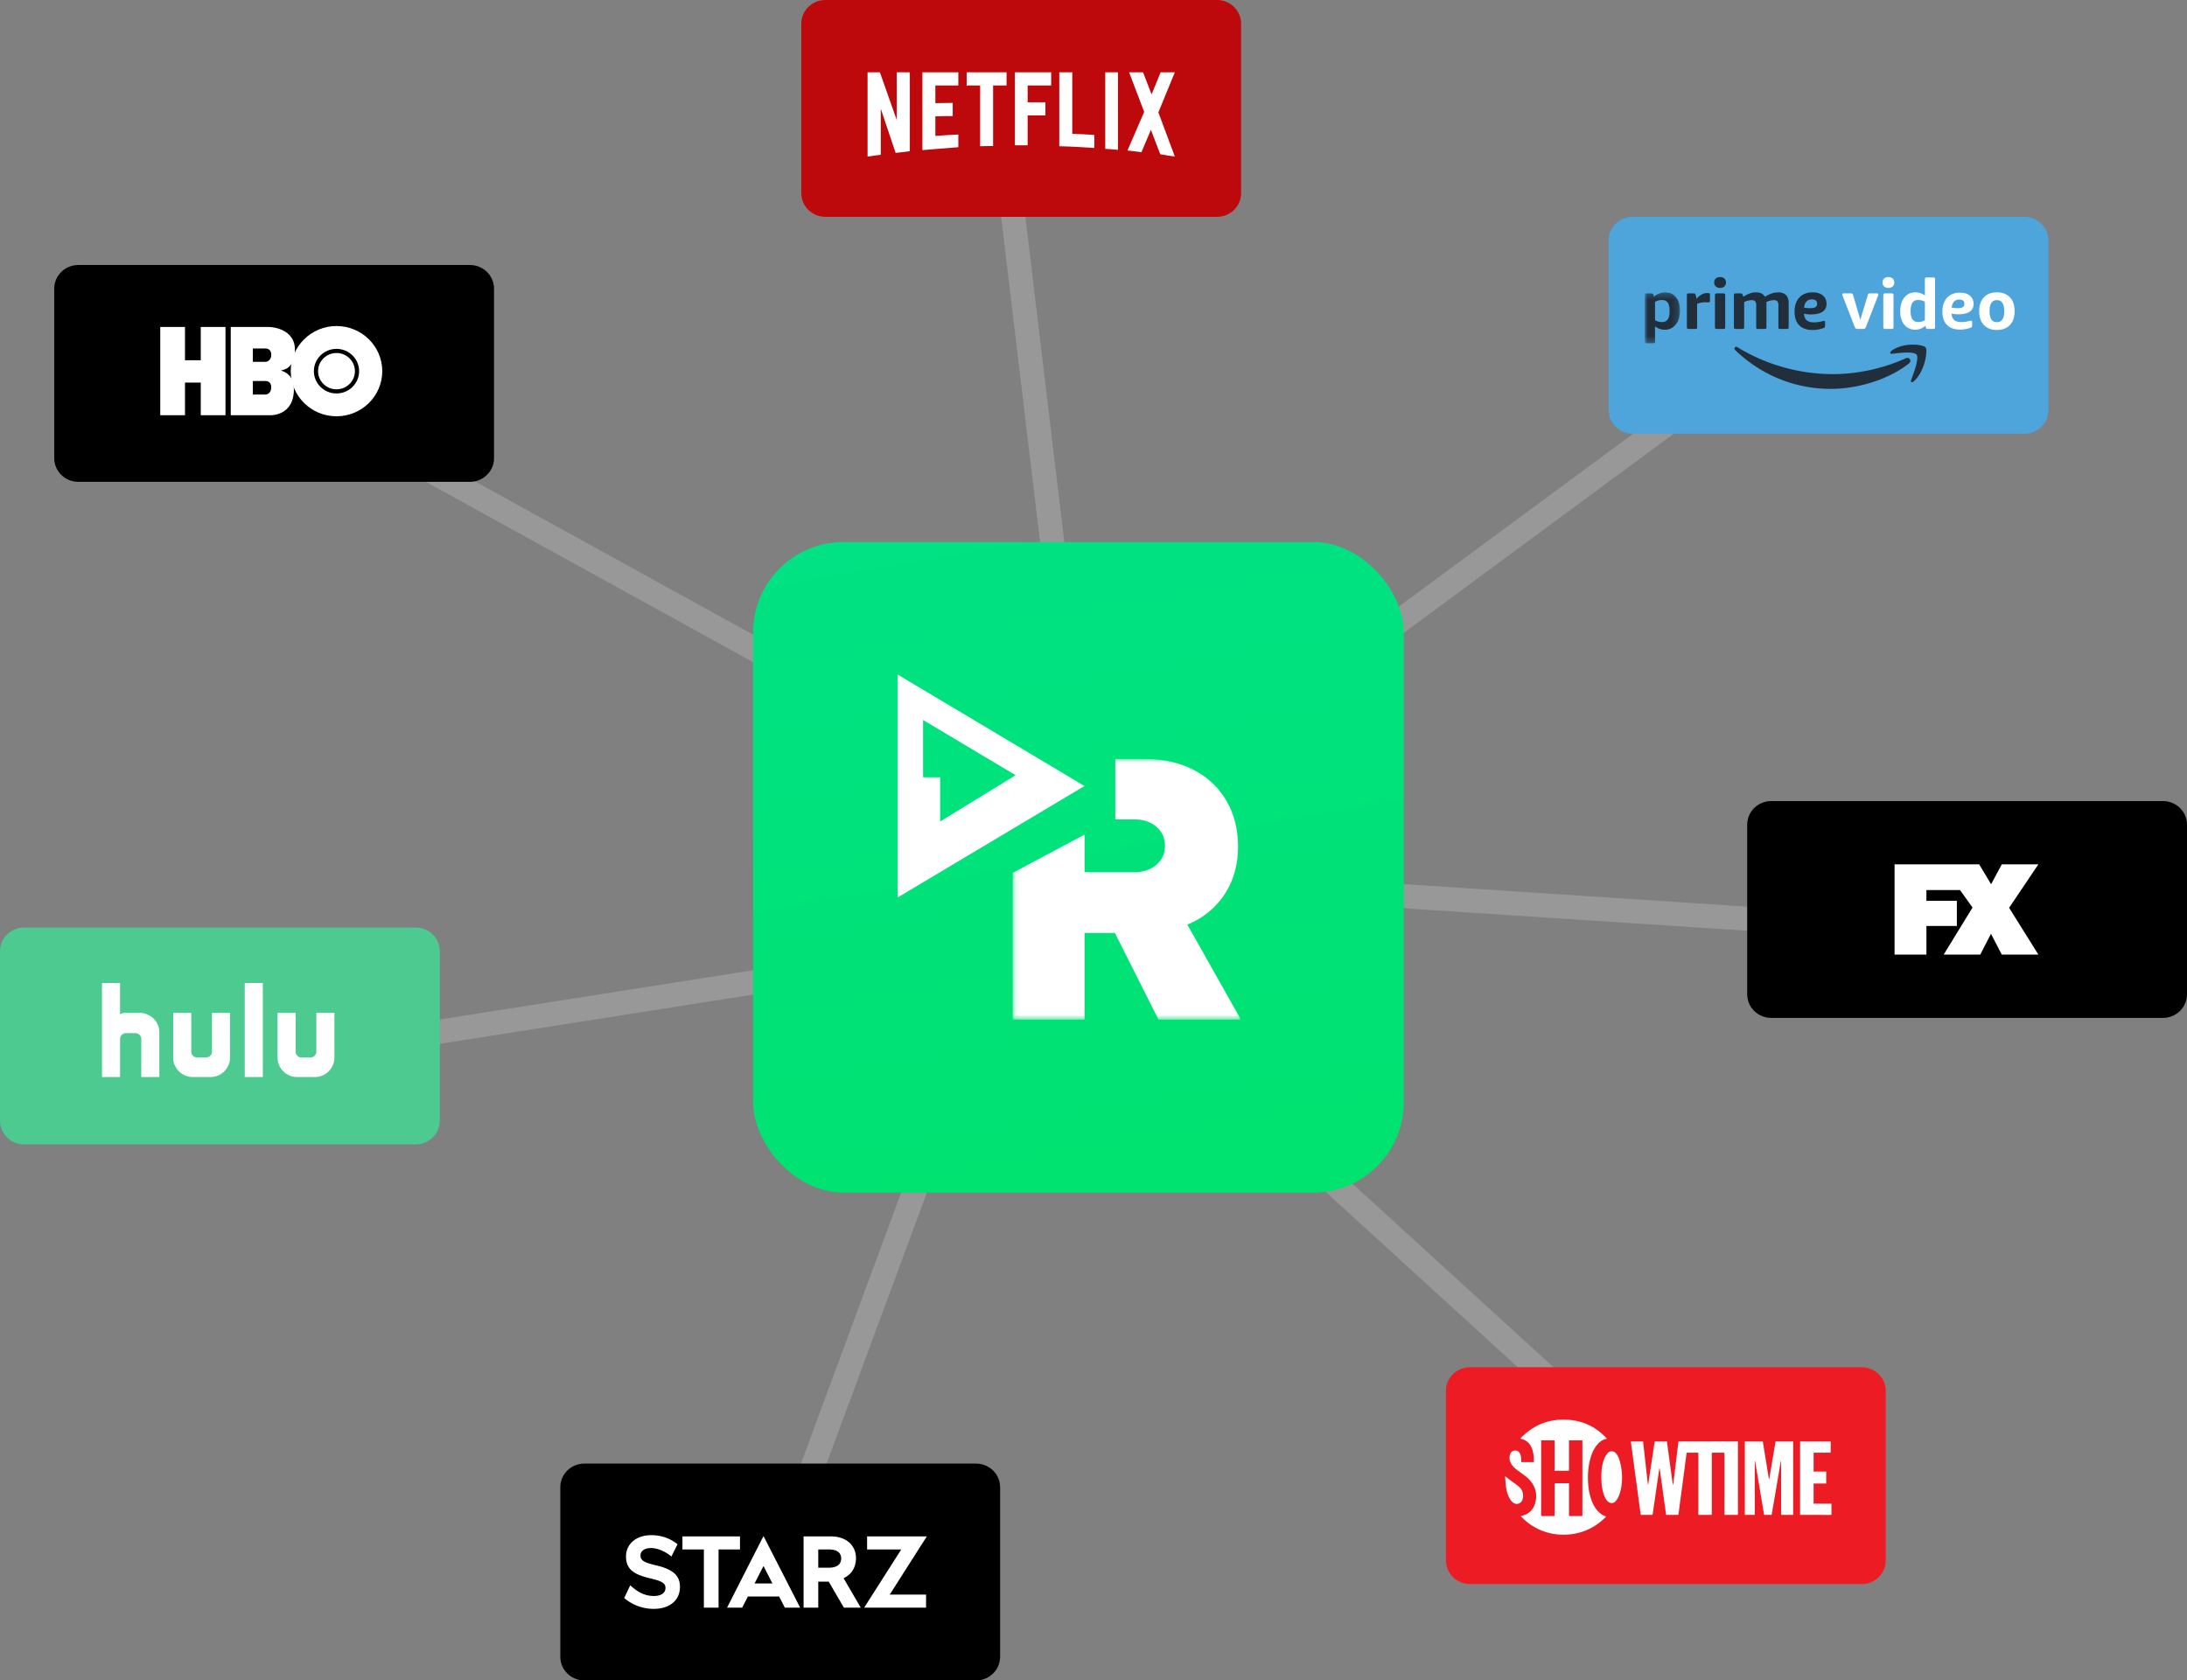
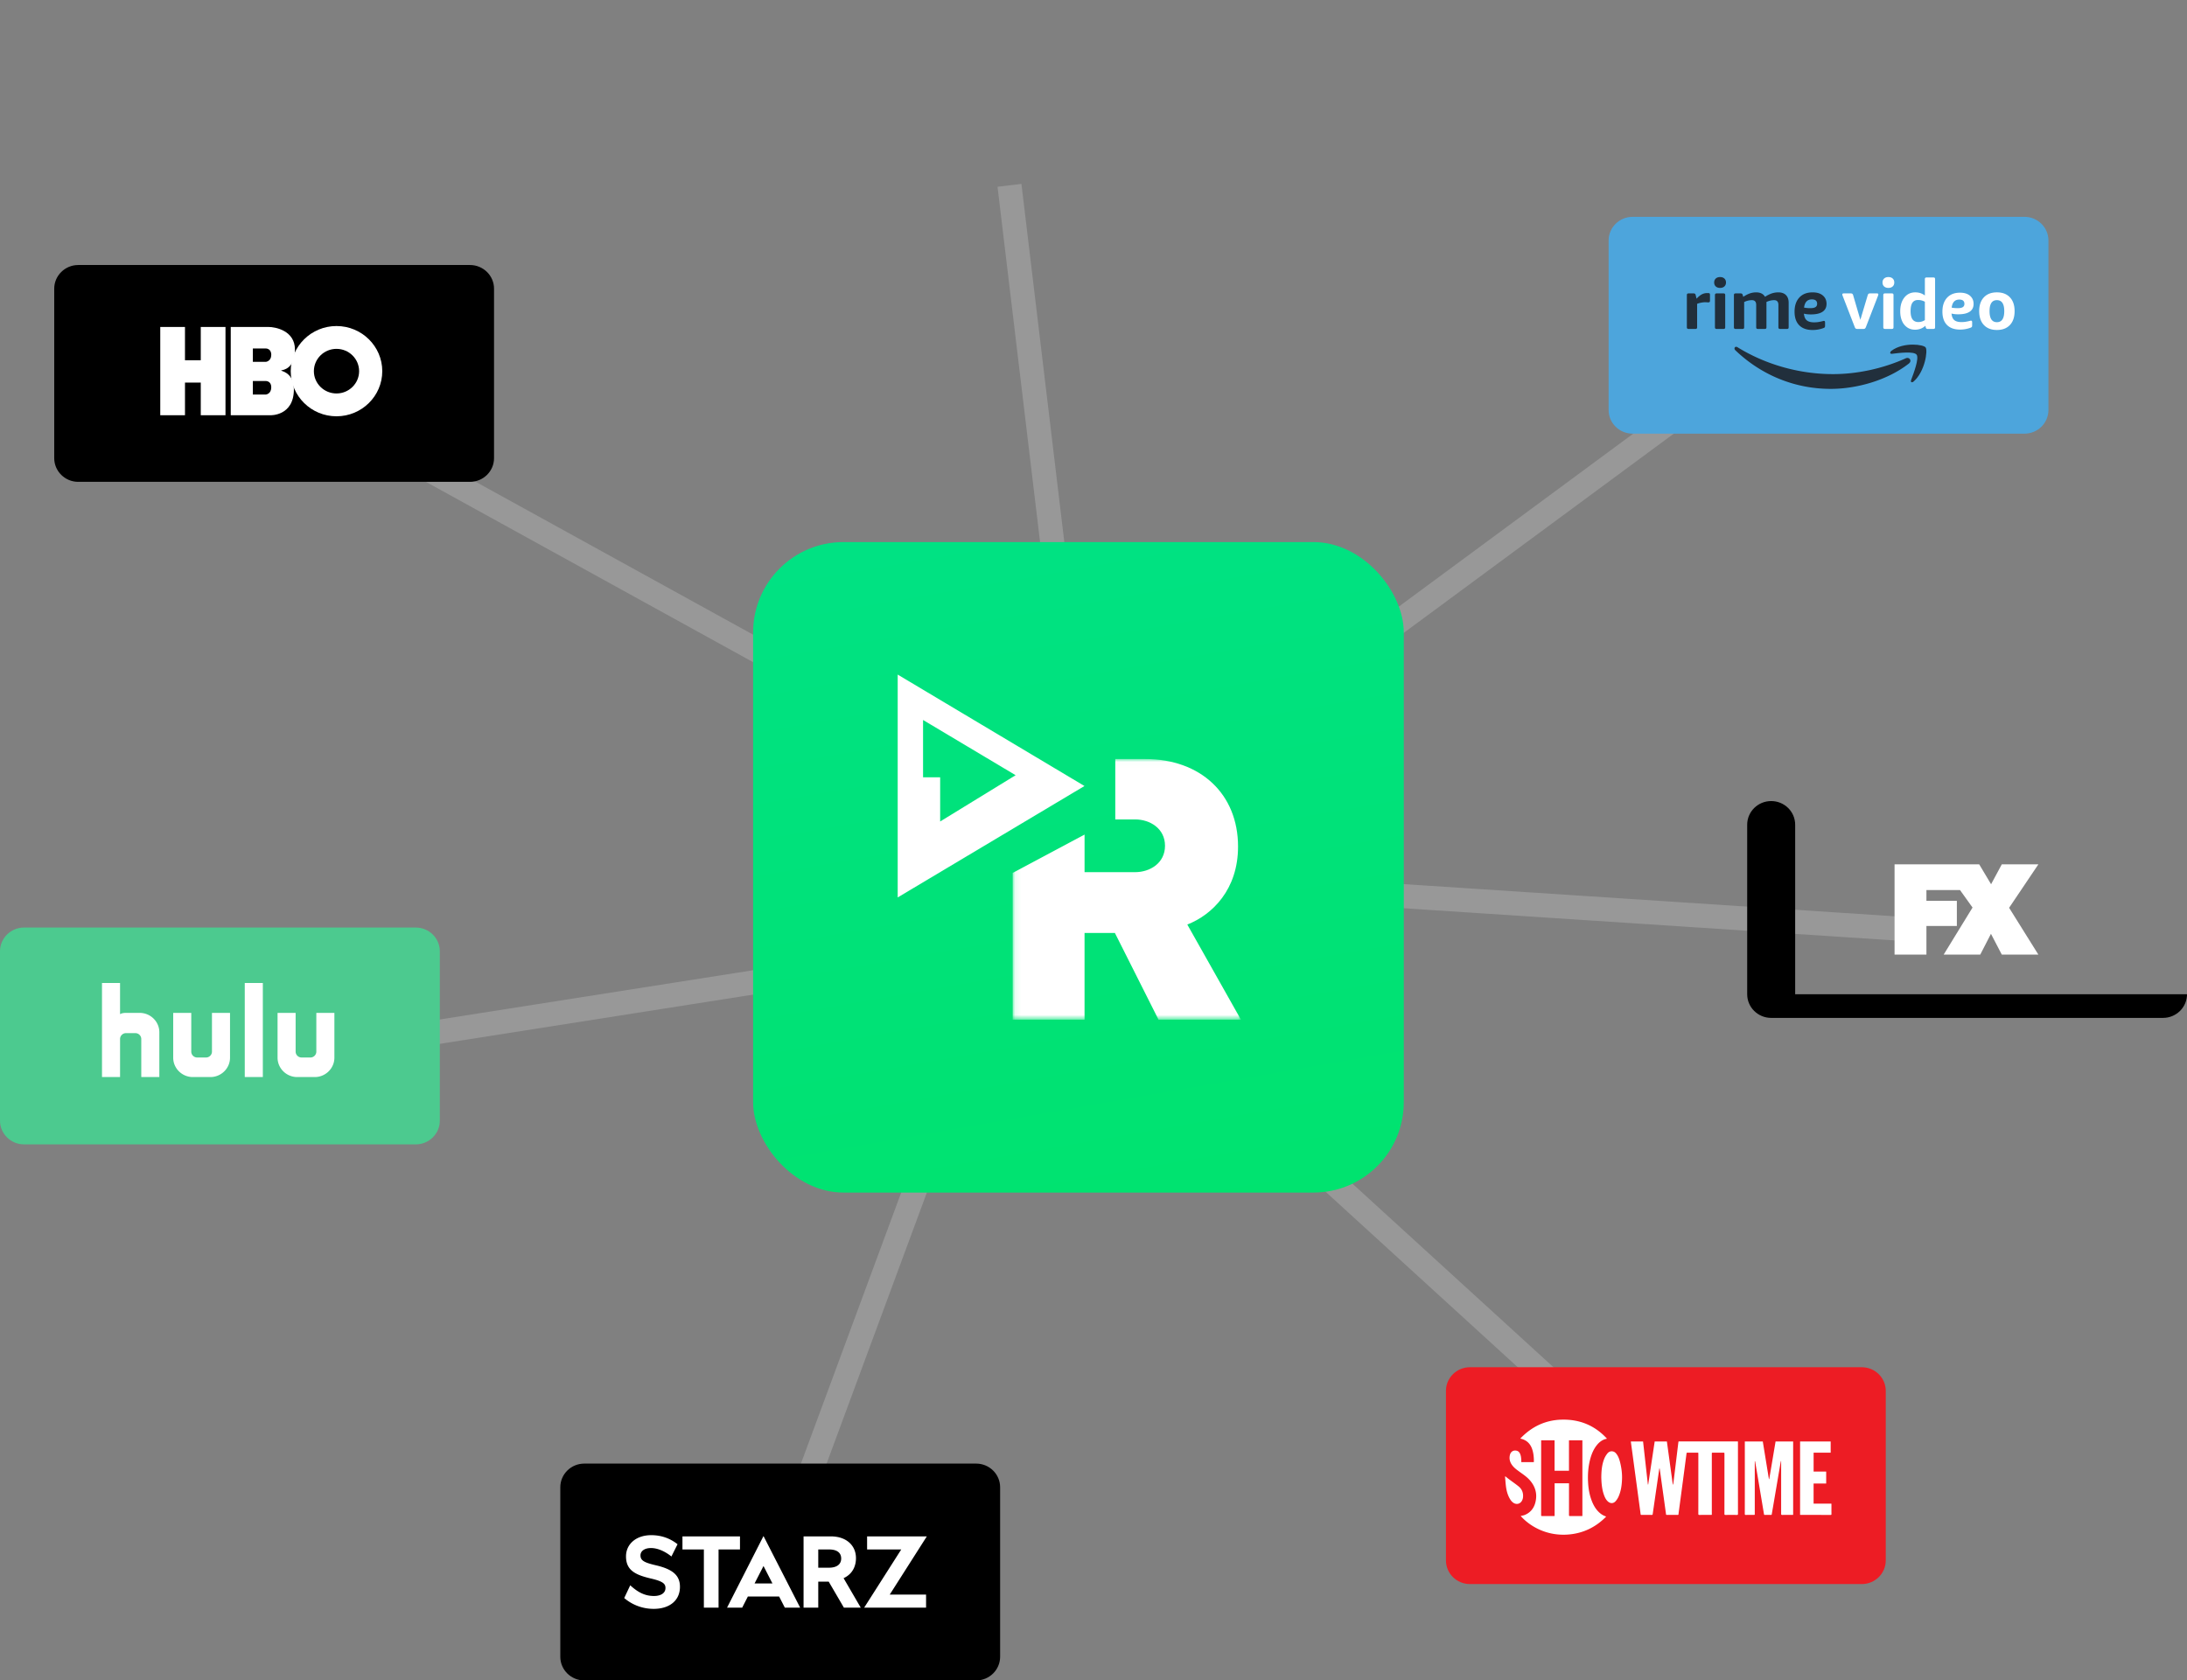
<svg xmlns="http://www.w3.org/2000/svg" xmlns:xlink="http://www.w3.org/1999/xlink" width="363" height="279">
  <rect width="100%" height="100%" fill="#808080" stroke="none" />
  <defs>
    <linearGradient x1="32.826%" y1="-50.713%" x2="64.605%" y2="131.172%" id="a">
      <stop stop-color="#00E18C" offset="0%" />
      <stop stop-color="#00E36A" offset="100%" />
    </linearGradient>
-     <path id="b" d="M0 .262h5.845v8.454H0z" />
    <path id="d" d="M.084 43.29H37.97V.018H.084z" />
  </defs>
  <g fill="none" fill-rule="evenodd">
    <path d="M167.554 30.769l10.882 90.892M291.32 59.55l-82.815 61.117m110.14 33.741l-116.713-7.65m71.56 97.238l-75.588-69.036m-68.262 82.719l33.344-90.164m-124.704 9.228l113.269-17.807M57.64 70.525l101.971 56.207" stroke="#FFF" stroke-width="4" opacity=".19" />
    <rect fill="url(#a)" x="125" y="90" width="108" height="108" rx="15" />
    <path d="M166 275.073c0 2.168-1.783 3.927-3.982 3.927H96.982c-2.199 0-3.982-1.759-3.982-3.927v-28.146c0-2.168 1.783-3.927 3.982-3.927h65.036c2.199 0 3.982 1.759 3.982 3.927v28.146z" fill="#000" />
    <path d="M125.243 262.901l1.484-2.9 1.485 2.9h-2.969zm-2.055 4.016l.942-1.847h5.192l.945 1.847h2.544l-6.084-11.888-6.05 11.888h2.511zm-.366-11.834h-9.548v2.17h3.555v9.664h2.438v-9.664h3.555zm14.768 5.201h-1.775v-3.03h1.775c1.309 0 2.03.52 2.03 1.509 0 .98-.76 1.521-2.03 1.521m4.485-1.583c0-1.041-.382-1.936-1.106-2.587-.749-.674-1.811-1.03-3.073-1.03h-4.519v11.833h2.438v-4.315h1.738l2.52 4.315h2.796l-2.85-4.896c1.794-.828 2.056-2.443 2.056-3.32m11.76-3.618h-9.913v2.17h5.669l-6.157 9.664h10.275v-2.17h-6.03zm-44.861 4.827c-1.967-.46-2.666-.775-2.666-1.669 0-.745.7-1.22 1.74-1.22 1.587 0 3.01 1.082 3.394 1.403l1.018-2.038c-1.265-.998-2.715-1.504-4.38-1.504-2.458 0-4.175 1.452-4.175 3.523 0 2.264 1.48 3.043 4.036 3.652 2.138.486 2.514.906 2.514 1.603 0 .826-.748 1.319-1.906 1.319-1.43 0-2.599-.539-3.942-1.774l-1 2.115a7.493 7.493 0 0 0 4.892 1.798c2.649 0 4.36-1.407 4.36-3.656 0-1.85-1.125-2.89-3.885-3.552" fill="#FFF" />
    <path d="M73 186.073v-28.146c0-2.16-1.792-3.927-3.982-3.927H3.982C1.792 154 0 155.767 0 157.927v28.146C0 188.233 1.792 190 3.982 190h65.036c2.19 0 3.982-1.767 3.982-3.927z" fill="#4CCA8F" />
    <path fill="#FFF" d="M40.626 178.822h3v-15.62h-3zm-23.698-15.62h2.999v5.18c.24-.137.552-.213.96-.213h2.3c1.793 0 3.26 1.448 3.26 3.217v7.436H23.45v-6.316a.986.986 0 0 0-.99-.977h-1.543c-.544 0-.99.44-.99.977v6.316h-2.998v-15.62zm21.252 4.968v7.436c0 1.77-1.467 3.217-3.26 3.217h-2.911c-1.794 0-3.26-1.448-3.26-3.217v-7.437h2.998v6.432c0 .537.445.976.989.976h1.456c.544 0 .99-.439.99-.976v-6.432h2.998zm17.323 0v7.436c0 1.77-1.467 3.217-3.26 3.217h-2.911c-1.794 0-3.262-1.448-3.262-3.217v-7.437h3v6.432c0 .537.445.976.989.976h1.456c.545 0 .99-.439.99-.976v-6.432h2.998z" />
    <path d="M82 76.073C82 78.233 80.208 80 78.018 80H12.982C10.792 80 9 78.233 9 76.073V47.927C9 45.767 10.792 44 12.982 44h65.036C80.208 44 82 45.767 82 47.927v28.146z" fill="#000" />
    <path d="M26.6 54.286v14.658h4.104v-5.426h2.62v5.426h4.103V54.286h-4.104v5.529h-2.62v-5.529H26.6zm15.368 8.974v2.24h2.183s.874-.087.874-1.207c0-1.033-.874-1.033-.874-1.033h-2.183zm0-5.4v2.214h2.183s.874-.104.874-1.164c0-1.059-.874-1.05-.874-1.05h-2.183zm2.62-3.574c1.135 0 4.366.611 4.366 3.747 0 2.522-1.223 3.272-2.183 3.444-.699.13 2.008 0 2.008 3.16 0 4.48-3.929 4.307-3.929 4.307H38.3V54.286h6.288z" fill="#FFF" />
    <path d="M55.852 57.92c-2.07 0-3.755 1.662-3.755 3.703 0 2.042 1.685 3.703 3.755 3.703s3.754-1.661 3.754-3.703c0-2.041-1.683-3.702-3.754-3.702m0 11.195c-4.189 0-7.597-3.361-7.597-7.493 0-4.13 3.408-7.492 7.597-7.492s7.597 3.362 7.597 7.492c0 4.132-3.408 7.493-7.597 7.493" fill="#FFF" />
-     <path d="M55.852 58.609c1.687 0 3.056 1.35 3.056 3.014 0 1.665-1.369 3.015-3.056 3.015-1.688 0-3.056-1.35-3.056-3.015 0-1.664 1.368-3.014 3.056-3.014" fill="#FFF" />
-     <path d="M206 32.073c0 2.16-1.792 3.927-3.982 3.927h-65.036c-2.19 0-3.982-1.767-3.982-3.927V3.927C133 1.767 134.792 0 136.982 0h65.036C204.208 0 206 1.767 206 3.927v28.146z" fill="#BD090B" />
-     <path d="M151.013 25.098c-.768.136-1.548.177-2.356.287l-2.463-7.328v7.642c-.767.082-1.467.192-2.194.301V12h2.046l2.8 7.943V12h2.167v13.098zm4.24-7.971c.834 0 2.113-.041 2.88-.041v2.187c-.956 0-2.073 0-2.88.041v3.254c1.265-.082 2.53-.191 3.809-.232v2.105l-5.963.479V12h5.963v2.188h-3.81v2.939zm11.817-2.94h-2.234V24.25c-.727 0-1.454 0-2.153.027v-10.09h-2.235V12h6.623v2.188zm3.5 2.79h2.948v2.187h-2.948v4.963h-2.113V12h6.016v2.188h-3.903v2.789zm7.403 5.236c1.225.027 2.463.123 3.661.191v2.16c-1.925-.123-3.85-.246-5.815-.287V12h2.154v10.213zm5.478 2.502c.687.04 1.414.082 2.113.164V12h-2.113v12.715zM195 12l-2.732 6.658L195 26c-.808-.11-1.615-.26-2.423-.397l-1.548-4.046-1.574 3.718c-.781-.136-1.535-.177-2.316-.287l2.773-6.412L187.41 12h2.315l1.413 3.678L192.644 12H195z" fill="#FFF" fill-rule="nonzero" />
    <path d="M340 68.073c0 2.168-1.783 3.927-3.982 3.927h-65.036c-2.199 0-3.982-1.759-3.982-3.927V39.927c0-2.168 1.783-3.927 3.982-3.927h65.036c2.199 0 3.982 1.759 3.982 3.927v28.146z" fill="#4DA5DC" />
-     <path d="M363 165.073c0 2.168-1.783 3.927-3.982 3.927h-65.036c-2.199 0-3.982-1.759-3.982-3.927v-28.146c0-2.168 1.783-3.927 3.982-3.927h65.036c2.199 0 3.982 1.759 3.982 3.927v28.146z" fill="#000" />
+     <path d="M363 165.073c0 2.168-1.783 3.927-3.982 3.927h-65.036c-2.199 0-3.982-1.759-3.982-3.927v-28.146c0-2.168 1.783-3.927 3.982-3.927c2.199 0 3.982 1.759 3.982 3.927v28.146z" fill="#000" />
    <path fill="#FFF" d="M319.75 158.495v-4.758h5.051v-4.17h-5.051v-1.796h5.571l2.082 2.908-4.792 7.816h6.071l1.778-3.454 1.8 3.454h6.07l-4.856-7.773 4.856-7.217h-6.07l-1.779 3.304-1.973-3.304H314.46v14.99z" />
    <path d="M313 259.073c0 2.168-1.783 3.927-3.982 3.927h-65.036c-2.199 0-3.982-1.759-3.982-3.927v-28.146c0-2.168 1.783-3.927 3.982-3.927h65.036c2.199 0 3.982 1.759 3.982 3.927v28.146z" fill="#ED1C24" />
    <path d="M260.421 239.135v5.05h-2.392v-5.046h-2.22c-.004.056-.008.098-.008.142 0 4.09 0 8.178-.003 12.267 0 .131.04.165.168.164.638-.005 1.275-.002 1.913-.003.047 0 .095-.006.157-.011v-5.43h2.388v.2c0 1.687.003 3.373-.003 5.06 0 .154.047.186.192.184.617-.007 1.235-.002 1.853-.003.058 0 .116-.005.179-.008v-12.566h-2.224zm-8.018 12.565c.226-.057.469-.088.687-.179.907-.372 1.474-1.069 1.727-1.977.394-1.418.069-2.698-.916-3.805-.473-.532-1.064-.929-1.637-1.343-.463-.335-.93-.666-1.274-1.129-.384-.514-.527-1.086-.37-1.711.138-.555.595-.825 1.129-.69.27.069.439.252.549.493.149.326.184.675.205 1.026.007.12.001.242.001.373h2.085c0-.174.008-.353 0-.53-.029-.596-.108-1.183-.322-1.745-.32-.84-.909-1.386-1.8-1.603-.032-.007-.064-.016-.13-.033 1.878-1.976 4.157-3.074 6.878-3.142 2.956-.073 5.48.944 7.512 3.157l-.205.052c-.615.16-1.08.533-1.468 1.011-.548.68-.875 1.464-1.1 2.294-.342 1.272-.435 2.57-.366 3.881.052 1.022.217 2.022.576 2.985.296.795.701 1.526 1.354 2.098.154.134.325.255.503.358.173.1.365.168.572.262-1.726 1.755-3.809 2.778-6.288 2.974-3.65.29-6.441-1.424-7.902-3.077zm23.02-7.907c-.028.175-.056.348-.082.523l-.498 3.425-.515 3.57c-.03.208-.026.208-.242.21-.538 0-1.077-.003-1.616 0-.1.001-.145-.021-.16-.131-.1-.782-.208-1.563-.314-2.345l-.368-2.736-.344-2.547-.37-2.75-.219-1.606c-.002-.023.002-.047.004-.078h2.02c.267 2.38.533 4.761.798 7.143a.47.47 0 0 1 .053.003l1.076-7.146h2.025l.983 7.149.047.003c.014-.07.035-.138.044-.21l.382-3.101.366-3.016c.029-.242.061-.483.088-.725.008-.077.036-.118.12-.109.028.004.059.001.088.001h9.668c.004.063.01.12.01.176 0 3.948 0 7.896.003 11.844 0 .138-.034.185-.18.183a69.433 69.433 0 0 0-1.883 0c-.156.002-.186-.049-.186-.19.004-3.306.004-6.61.004-9.915 0-.23 0-.23-.231-.23h-1.646c-.218 0-.219 0-.219.212v9.826c0 .335.046.291-.3.293-.584.002-1.168-.004-1.75.004-.149.002-.191-.038-.191-.188.004-3.027.004-6.054.004-9.08l-.001-.82c-.001-.27.03-.246-.243-.246h-1.482c-.035 0-.07.002-.104 0-.087-.007-.118.031-.13.117a1756.03 1756.03 0 0 1-.595 4.532c-.223 1.68-.448 3.358-.672 5.038-.023.173-.05.348-.064.522-.008.095-.05.123-.141.123-.598-.002-1.196-.003-1.794 0-.09 0-.125-.028-.138-.123-.214-1.567-.433-3.134-.652-4.701l-.386-2.778c-.007-.041-.022-.083-.033-.124l-.034-.002zm19.289-4.465h2.917v12.18c-.06.004-.117.011-.174.011-.544 0-1.087-.004-1.631.004-.149.002-.19-.038-.19-.188.005-2.856.003-5.712.003-8.568v-.18l-.044-.004c-.029.148-.059.298-.085.447l-1.227 7.212c-.065.383-.137.766-.197 1.15-.015.102-.057.13-.152.129a35.904 35.904 0 0 0-.994 0c-.103.002-.137-.041-.151-.131a9512.256 9512.256 0 0 0-1.463-8.726c-.004-.028-.018-.053-.065-.079v8.741c0 .193 0 .193-.19.193-.424 0-.85-.005-1.274.004-.144.003-.192-.031-.192-.185.006-2.023.004-4.045.004-6.068v-5.941h2.983l1.016 6.238.054.004 1.052-6.243m6.313 4.994h2.088v1.985h-2.09v3.34h2.953c.005.06.01.102.01.145 0 .526-.003 1.053.003 1.58 0 .113-.032.15-.15.15-1.64-.003-3.28-.002-4.921-.003-.043 0-.087-.007-.138-.01V239.33h5.077v1.855h-2.832v3.137z" fill="#FFF" />
    <path d="M265.786 245.352c.006-1.177.102-2.198.494-3.166.12-.299.295-.585.494-.84.234-.302.563-.458.966-.36.247.061.425.222.57.419.33.44.492.95.619 1.473.215.894.33 1.801.296 2.721-.038 1.001-.17 1.99-.593 2.914-.12.262-.283.517-.476.732-.364.406-.86.41-1.27.046-.299-.265-.473-.607-.614-.97-.263-.678-.38-1.387-.441-2.107-.028-.334-.035-.67-.045-.862m-15.918-.23c.202.16.4.325.608.48.526.395 1.07.768 1.58 1.18.533.43.78 1.006.744 1.69a1.51 1.51 0 0 1-.225.761c-.304.47-.864.596-1.343.3-.288-.178-.484-.44-.647-.728-.342-.603-.522-1.26-.614-1.938-.078-.573-.11-1.151-.162-1.727.02-.005.04-.012.059-.018" fill="#FFF" />
    <path d="M287.894 57.81v.095c.013.08.055.167.137.245 4.181 4.007 9.704 6.415 15.837 6.415 4.377 0 9.46-1.46 12.965-4.206.58-.458.083-1.138-.508-.872-3.931 1.77-8.201 2.627-12.088 2.627-5.76 0-11.337-1.677-15.845-4.462a.431.431 0 0 0-.226-.073c-.147 0-.251.1-.272.231" fill="#212F3C" />
    <path d="M313.941 58.243c-.124.093-.19.2-.201.29v.057c.014.105.113.175.288.154 1.129-.144 3.644-.463 4.092.145.45.608-.498 3.112-.92 4.227-.128.336.147.475.434.217 1.882-1.662 2.368-5.15 1.981-5.652-.184-.241-1.047-.466-2.115-.466-1.144 0-2.522.257-3.559 1.028" fill="#212F3C" />
    <path d="M325.2 49.738c-.727 0-1.148.445-1.261 1.336.302.061.64.091 1.012.091.385 0 .667-.058.84-.176.175-.116.263-.296.263-.537 0-.476-.285-.714-.853-.714zm-.158 2.446c-.432 0-.808-.042-1.126-.124.045.505.2.867.46 1.086.262.22.658.328 1.188.328.213 0 .42-.013.62-.04a7.636 7.636 0 0 0 .904-.192.4.4 0 0 1 .057-.005c.13 0 .193.087.193.26v.522c0 .119-.017.204-.05.254a.42.42 0 0 1-.2.13 4.909 4.909 0 0 1-1.763.317c-.94 0-1.661-.256-2.165-.77s-.756-1.25-.756-2.208c0-.98.258-1.75.773-2.31.516-.558 1.232-.838 2.148-.838.705 0 1.257.17 1.655.51.398.339.597.792.597 1.358 0 .567-.215.996-.642 1.285-.428.291-1.06.437-1.893.437zm6.406 1.308c.813 0 1.22-.611 1.22-1.836 0-1.216-.407-1.823-1.22-1.823s-1.22.607-1.22 1.823c0 1.225.407 1.836 1.22 1.836zm0 1.293c-.921 0-1.642-.275-2.16-.825-.52-.55-.78-1.318-.78-2.304 0-.977.26-1.74.78-2.291.518-.55 1.239-.825 2.16-.825s1.642.275 2.16.825c.52.55.778 1.314.778 2.291 0 .986-.259 1.753-.777 2.304-.52.55-1.24.825-2.161.825zm-13.027-1.316a1.97 1.97 0 0 0 1.07-.323v-3.048a2.26 2.26 0 0 0-1.15-.289c-.411 0-.717.152-.918.456-.202.305-.302.764-.302 1.38 0 .616.106 1.074.319 1.374.213.3.54.45.981.45zm-.557 1.27c-.503 0-.94-.129-1.313-.387a2.454 2.454 0 0 1-.853-1.073c-.198-.458-.297-.987-.297-1.587 0-.955.229-1.718.686-2.292.456-.574 1.06-.86 1.812-.86.612 0 1.142.173 1.592.52v-2.702c0-.108.023-.183.07-.225.045-.043.119-.064.22-.064h1.115c.109 0 .184.021.227.064.042.042.064.117.064.225v7.966c0 .1-.022.173-.064.22-.043.045-.118.068-.227.068h-.93a.35.35 0 0 1-.214-.057.347.347 0 0 1-.11-.196l-.07-.266c-.48.431-1.05.646-1.708.646zm-4.425-6.938c-.294 0-.53-.081-.71-.242-.177-.162-.266-.381-.266-.659 0-.277.09-.496.267-.657.178-.162.415-.243.709-.243s.53.08.708.243c.178.161.267.38.267.657 0 .278-.089.497-.267.659-.178.161-.414.242-.708.242zm-.558 6.811c-.1 0-.175-.023-.22-.069-.047-.046-.07-.12-.07-.22v-5.322c0-.107.023-.182.07-.224.045-.042.12-.064.22-.064h1.115c.109 0 .184.022.227.064.042.042.064.117.064.224v5.323c0 .1-.022.173-.064.22-.043.045-.118.068-.227.068h-1.115zm-4.608 0a.553.553 0 0 1-.193-.028.323.323 0 0 1-.127-.093.703.703 0 0 1-.098-.18l-1.987-5.136a3.99 3.99 0 0 1-.058-.162.418.418 0 0 1-.024-.127c0-.116.078-.173.233-.173h1.162c.123 0 .215.023.273.069a.442.442 0 0 1 .133.231l1.197 4.087 1.22-4.087a.442.442 0 0 1 .133-.231c.058-.046.15-.07.273-.07h1.127c.155 0 .232.058.232.174 0 .039-.008.08-.023.127l-.058.162-1.987 5.137a.682.682 0 0 1-.099.179.324.324 0 0 1-.121.093.542.542 0 0 1-.198.028h-1.01z" fill="#FFF" />
    <g transform="translate(273 48.279)">
      <mask id="c" fill="#fff">
        <use xlink:href="#b" />
      </mask>
      <path d="M0 .723C0 .617.023.541.07.5.118.455.19.435.293.435h.84c.18 0 .288.085.327.255l.081.3c.233-.224.516-.4.846-.533.33-.13.667-.195 1.01-.195.753 0 1.35.274 1.79.82.439.547.66 1.286.66 2.218 0 .638-.11 1.197-.327 1.674-.219.478-.514.846-.887 1.103a2.195 2.195 0 0 1-1.284.387c-.318 0-.622-.05-.909-.15a2.199 2.199 0 0 1-.735-.415v2.528c0 .108-.022.183-.065.226-.043.042-.118.063-.228.063H.292c-.101 0-.175-.021-.221-.063C.023 8.61 0 8.535 0 8.427V.723zm2.847.81a2.25 2.25 0 0 0-1.143.31v3.039c.342.208.723.312 1.143.312.435 0 .756-.146.962-.44.206-.292.31-.754.31-1.385 0-.64-.101-1.104-.304-1.398-.203-.293-.525-.439-.968-.439z" fill="#212F3C" mask="url(#c)" />
    </g>
    <path d="M281.597 49.592c.31-.339.604-.58.88-.722.276-.142.569-.213.881-.213h.163c.11 0 .187.02.233.063.048.042.07.118.07.225v.97c0 .1-.02.173-.064.22-.042.046-.118.069-.227.069-.055 0-.125-.004-.21-.011a3.581 3.581 0 0 0-.327-.012c-.179 0-.396.025-.653.075-.257.05-.474.113-.653.19v3.881c0 .1-.022.173-.064.22-.043.046-.119.069-.229.069h-1.119c-.101 0-.174-.023-.221-.069-.047-.047-.07-.12-.07-.22v-5.324c0-.108.023-.183.07-.226.047-.042.12-.063.221-.063h.84c.178 0 .288.084.327.254l.152.624zm3.903-1.79c-.297 0-.533-.08-.712-.242-.18-.163-.267-.382-.267-.66 0-.277.088-.496.267-.658.179-.161.415-.242.712-.242.296 0 .532.081.711.242.18.162.269.381.269.659 0 .277-.09.496-.269.659-.179.161-.415.242-.711.242zm-.852 1.202c0-.11.023-.184.07-.226.047-.042.12-.064.222-.064h1.12c.11 0 .185.022.227.064.043.042.065.116.065.226v5.323c0 .1-.022.174-.065.22-.042.046-.118.069-.227.069h-1.12c-.101 0-.175-.023-.222-.07-.046-.045-.07-.119-.07-.219v-5.323zm4.699.276c.412-.27.783-.46 1.114-.571a3.16 3.16 0 0 1 1.021-.168c.7 0 1.194.247 1.482.74a4.77 4.77 0 0 1 1.119-.567c.35-.115.712-.173 1.084-.173.545 0 .967.15 1.267.45.298.3.449.72.449 1.26v4.076c0 .1-.022.173-.064.22-.043.046-.119.069-.228.069h-1.12c-.101 0-.175-.023-.221-.07-.048-.046-.07-.118-.07-.219V50.62c0-.523-.237-.785-.713-.785-.42 0-.843.1-1.27.3v4.192c0 .1-.022.173-.065.22-.042.046-.118.069-.228.069h-1.12c-.1 0-.174-.023-.22-.07-.048-.046-.07-.118-.07-.219V50.62c0-.523-.238-.785-.712-.785a2.87 2.87 0 0 0-1.284.311v4.181c0 .1-.022.173-.064.22-.043.046-.119.069-.227.069h-1.12c-.1 0-.175-.023-.221-.07-.047-.046-.07-.118-.07-.219v-5.324c0-.108.023-.184.07-.225.046-.043.12-.064.22-.064h.841c.179 0 .287.085.326.255l.094.311zm11.222 2.922c-.444 0-.829-.042-1.155-.127.047.516.204.886.473 1.109.268.223.674.334 1.219.334.217 0 .43-.013.636-.04a8.092 8.092 0 0 0 .927-.195.351.351 0 0 1 .058-.006c.133 0 .198.088.198.266v.531c0 .122-.017.208-.052.26a.442.442 0 0 1-.204.132 5.079 5.079 0 0 1-1.81.323c-.964 0-1.704-.26-2.221-.785-.517-.524-.775-1.275-.775-2.253 0-1 .265-1.786.793-2.355.529-.57 1.263-.856 2.204-.856.724 0 1.29.173 1.698.52.408.347.612.809.612 1.386 0 .579-.22 1.015-.658 1.311-.44.297-1.087.445-1.943.445m.163-2.494c-.747 0-1.178.454-1.295 1.362a5.3 5.3 0 0 0 1.039.093c.395 0 .684-.06.862-.18.18-.119.27-.301.27-.548 0-.485-.293-.727-.876-.727" fill="#212F3C" />
    <g transform="translate(168 126)">
      <mask id="e" fill="#fff">
        <use xlink:href="#d" />
      </mask>
      <path d="M29.07 27.5c4.154-1.629 8.424-5.818 8.424-12.946C37.494 5.86 31.302.018 22.087.018h-4.972v10.03h3.29c2.467 0 4.964 1.505 4.964 4.378 0 2.874-2.497 4.378-4.963 4.378h-8.39v-6.24L.083 18.932v24.359h11.931V28.899h5.036l7.242 14.392H37.97L29.07 27.5z" fill="#FFF" mask="url(#e)" />
    </g>
    <path d="M153.21 129.05v-9.512l15.364 9.169-12.525 7.684v-7.342h-2.838zM149 112v37l31-18.5-31-18.5z" fill="#FFF" />
  </g>
</svg>